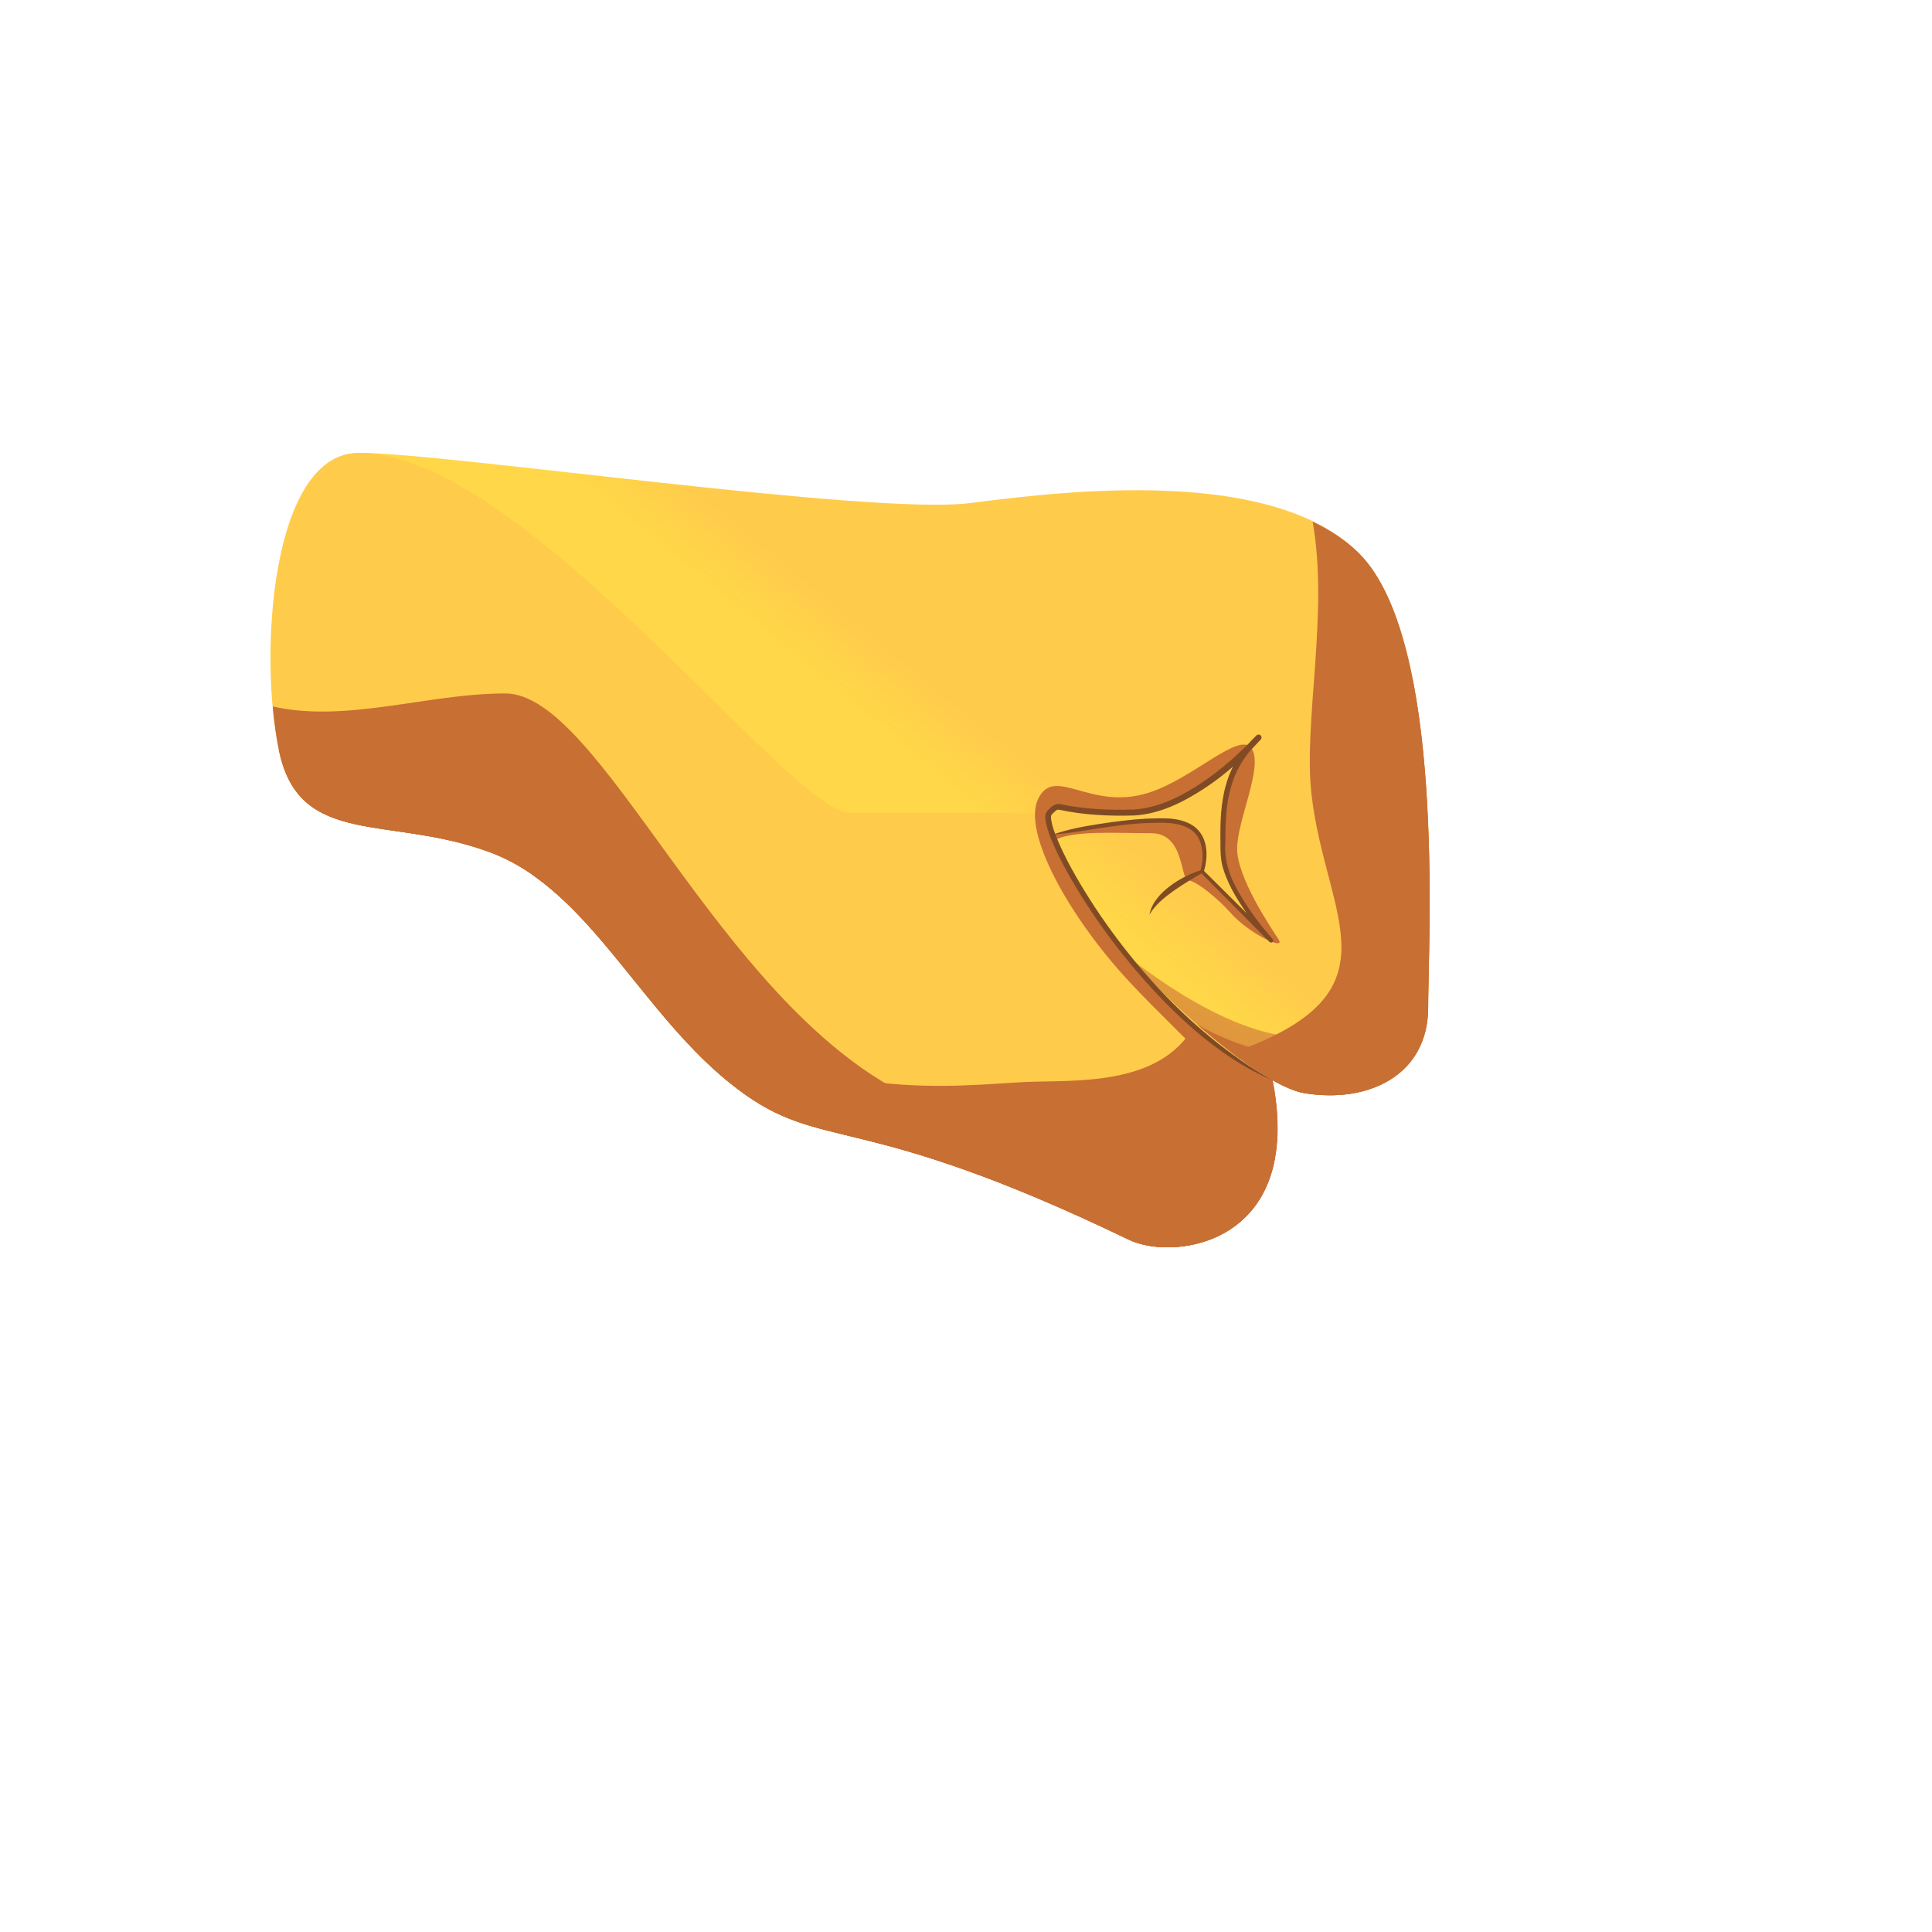
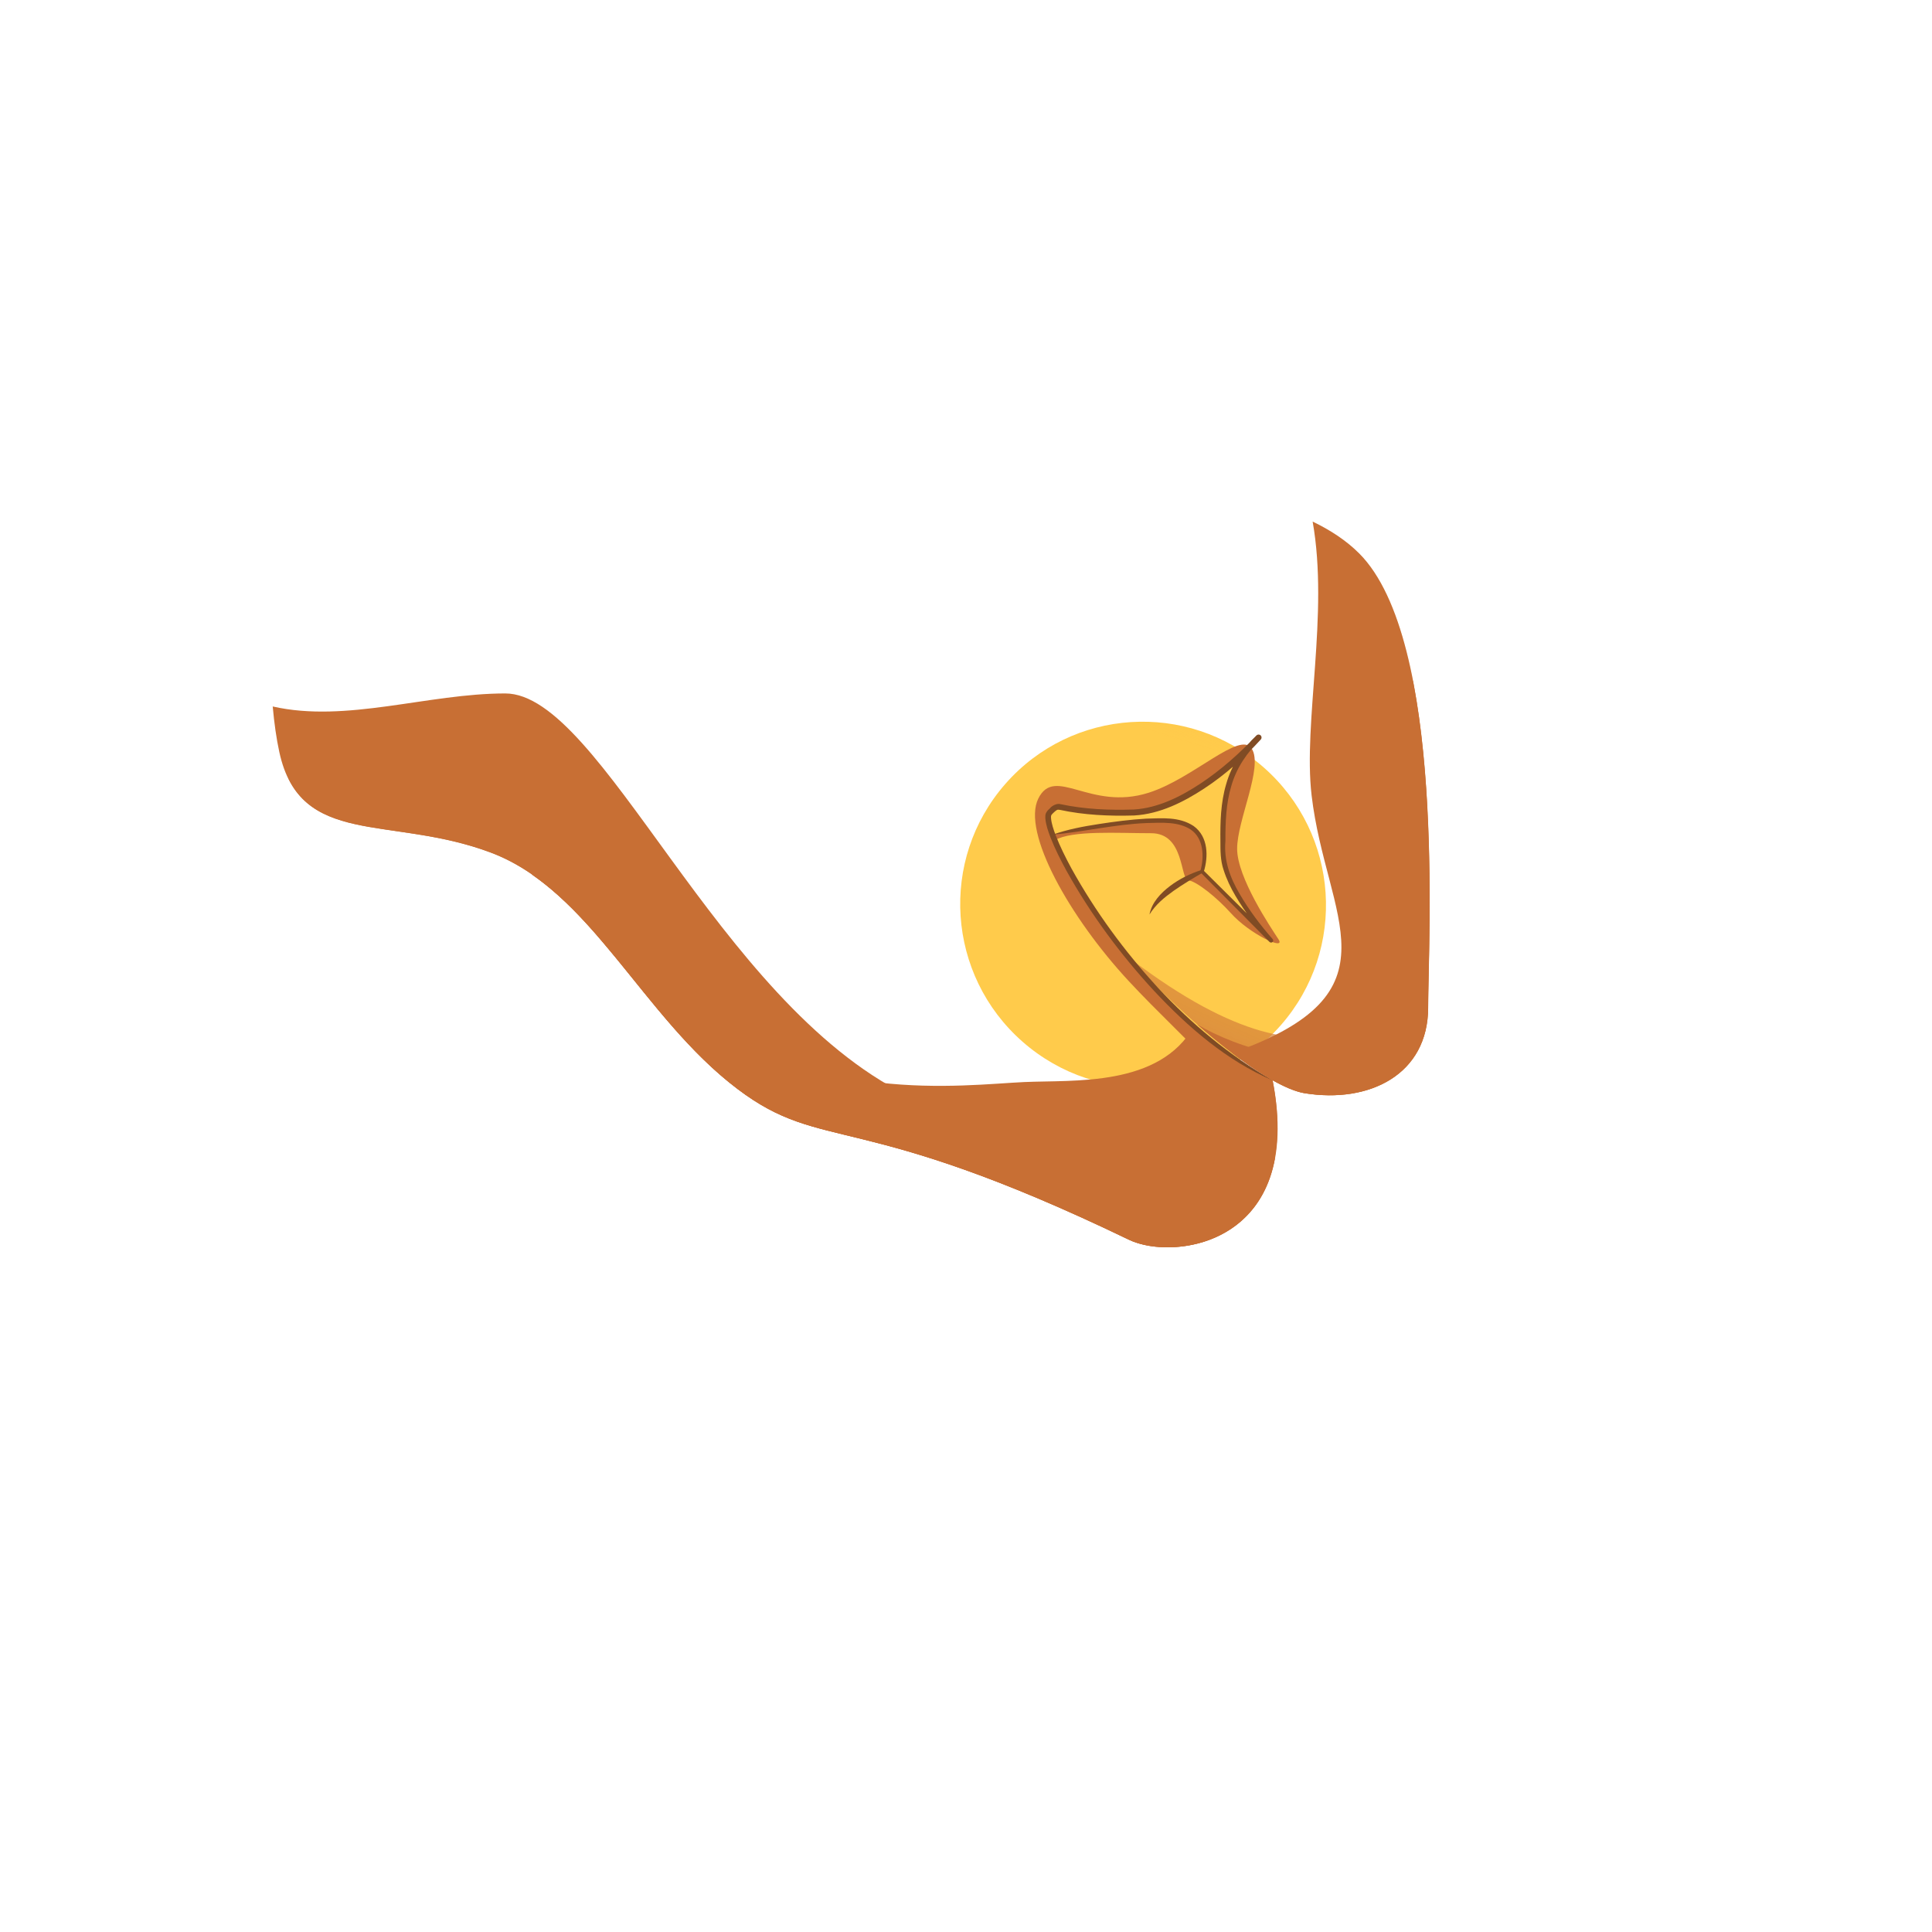
<svg xmlns="http://www.w3.org/2000/svg" version="1.1" width="100%" height="100%" id="svgWorkerArea" viewBox="-25 -25 625 625" style="background: white;">
  <defs id="defsdoc">
    <pattern id="patternBool" x="0" y="0" width="10" height="10" patternUnits="userSpaceOnUse" patternTransform="rotate(35)">
      <circle cx="5" cy="5" r="4" style="stroke: none;fill: #ff000070;" />
    </pattern>
    <linearGradient id="paint0_linear" x1="65.27" y1="50.591" x2="49.118" y2="36.428" gradientUnits="userSpaceOnUse">
      <stop offset="0.001" stop-color="#FFCB4B" id="stopImp-614756876" />
      <stop offset="1" stop-color="#FFD748" id="stopImp-116166592" />
    </linearGradient>
    <linearGradient id="paint1_linear" x1="35.033" y1="114.957" x2="61.179" y2="30.625" gradientUnits="userSpaceOnUse">
      <stop stop-color="#FFBC47" stop-opacity="0" id="stopImp-663990407" />
      <stop offset="1" stop-color="#C86F34" id="stopImp-252880619" />
    </linearGradient>
    <linearGradient id="paint2_linear" x1="57.968" y1="15.168" x2="43.851" y2="32.231" gradientUnits="userSpaceOnUse">
      <stop offset="0.001" stop-color="#FFCB4B" id="stopImp-779337961" />
      <stop offset="1" stop-color="#FFD748" id="stopImp-822959331" />
    </linearGradient>
    <linearGradient id="paint3_linear" x1="33.142" y1="53.252" x2="35.597" y2="41.467" gradientUnits="userSpaceOnUse">
      <stop offset="0.001" stop-color="#FFCB4B" id="stopImp-315467278" />
      <stop offset="1" stop-color="#FFD748" id="stopImp-46713417" />
    </linearGradient>
    <linearGradient id="paint4_linear" x1="39.895" y1="31.313" x2="25.502" y2="77.169" gradientUnits="userSpaceOnUse">
      <stop stop-color="#FFBC47" stop-opacity="0" id="stopImp-286246997" />
      <stop offset="1" stop-color="#C86F34" id="stopImp-484651884" />
    </linearGradient>
    <linearGradient id="paint5_linear" x1="50.768" y1="56.099" x2="62.921" y2="69.173" gradientUnits="userSpaceOnUse">
      <stop stop-color="#FFBC47" stop-opacity="0" id="stopImp-111271258" />
      <stop offset="1" stop-color="#C86F34" id="stopImp-214853851" />
    </linearGradient>
    <linearGradient id="paint6_linear" x1="47.577" y1="20.198" x2="4.122" y2="116.929" gradientUnits="userSpaceOnUse">
      <stop stop-color="#FFBC47" stop-opacity="0" id="stopImp-306389808" />
      <stop offset="1" stop-color="#C86F34" id="stopImp-633936573" />
    </linearGradient>
    <linearGradient id="paint7_linear" x1="101.568" y1="-32.418" x2="-7.701" y2="210.813" gradientUnits="userSpaceOnUse">
      <stop stop-color="#FFBC47" stop-opacity="0" id="stopImp-242730008" />
      <stop offset="1" stop-color="#C86F34" id="stopImp-606307013" />
    </linearGradient>
    <linearGradient id="paint8_linear" x1="39.057" y1="26.841" x2="39.057" y2="8.876" gradientUnits="userSpaceOnUse">
      <stop stop-color="#FFBC47" stop-opacity="0" id="stopImp-391571610" />
      <stop offset="1" stop-color="#C86F34" id="stopImp-954279401" />
    </linearGradient>
    <linearGradient id="paint9_linear" x1="57.076" y1="67.801" x2="57.076" y2="3.353" gradientUnits="userSpaceOnUse">
      <stop stop-color="#FFBC47" stop-opacity="0" id="stopImp-793617882" />
      <stop offset="1" stop-color="#C86F34" id="stopImp-205072112" />
    </linearGradient>
    <linearGradient id="paint10_linear" x1="31.61" y1="27.969" x2="77.816" y2="54.279" gradientUnits="userSpaceOnUse">
      <stop stop-color="#FFBC47" stop-opacity="0" id="stopImp-658959951" />
      <stop offset="1" stop-color="#C86F34" id="stopImp-766128096" />
    </linearGradient>
    <linearGradient id="paint11_linear" x1="60.022" y1="-30.491" x2="73.034" y2="106.011" gradientUnits="userSpaceOnUse">
      <stop stop-color="#FFBC47" stop-opacity="0" id="stopImp-474193127" />
      <stop offset="1" stop-color="#C86F34" id="stopImp-651624336" />
    </linearGradient>
    <linearGradient id="paint12_linear" x1="43.8" y1="7.862" x2="31.034" y2="72.186" gradientUnits="userSpaceOnUse">
      <stop stop-color="#FFBC47" stop-opacity="0" id="stopImp-996200839" />
      <stop offset="1" stop-color="#C86F34" id="stopImp-543157435" />
    </linearGradient>
    <linearGradient id="paint13_linear" x1="60.507" y1="37.376" x2="101.384" y2="40.199" gradientUnits="userSpaceOnUse">
      <stop stop-color="#FFBC47" stop-opacity="0" id="stopImp-490507299" />
      <stop offset="1" stop-color="#C86F34" id="stopImp-825663945" />
    </linearGradient>
    <radialGradient id="paint14_radial" cx="0" cy="0" r="1" gradientUnits="userSpaceOnUse" gradientTransform="translate(39.427 39.056) rotate(-126.156) scale(12.731 6.658)">
      <stop stop-color="#FBE07A" id="stopImp-984543585" />
      <stop offset="0.265" stop-color="#FCDF73" stop-opacity="0.735" id="stopImp-105543610" />
      <stop offset="0.655" stop-color="#FDDB5F" stop-opacity="0.345" id="stopImp-728672428" />
      <stop offset="1" stop-color="#FFD748" stop-opacity="0" id="stopImp-699499615" />
    </radialGradient>
    <radialGradient id="paint15_radial" cx="0" cy="0" r="1" gradientUnits="userSpaceOnUse" gradientTransform="translate(38.874 24.133) rotate(-175.382) scale(28.872 4.046)">
      <stop stop-color="#FBE07A" id="stopImp-932945088" />
      <stop offset="0.265" stop-color="#FCDF73" stop-opacity="0.735" id="stopImp-159194615" />
      <stop offset="0.655" stop-color="#FDDB5F" stop-opacity="0.345" id="stopImp-807938222" />
      <stop offset="1" stop-color="#FFD748" stop-opacity="0" id="stopImp-652727753" />
    </radialGradient>
    <radialGradient id="paint16_radial" cx="0" cy="0" r="1" gradientUnits="userSpaceOnUse" gradientTransform="translate(61.392 47.074) rotate(-142.868) scale(5.385 2.572)">
      <stop stop-color="#FBE07A" id="stopImp-830051888" />
      <stop offset="0.265" stop-color="#FCDF73" stop-opacity="0.735" id="stopImp-275862697" />
      <stop offset="0.655" stop-color="#FDDB5F" stop-opacity="0.345" id="stopImp-4053780" />
      <stop offset="1" stop-color="#FFD748" stop-opacity="0" id="stopImp-388451951" />
    </radialGradient>
  </defs>
  <g id="fileImp-887681425" class="cosito">
    <path id="pathImp-392586693" fill="url(#paint0_linear)" class="grouped" d="M300.251 228.57C278.739 253.091 281.247 290.469 305.843 312.037 330.439 333.605 367.816 331.209 389.329 306.668 410.841 282.146 408.333 244.769 383.737 223.201 359.14 201.633 321.764 204.03 300.251 228.57 300.251 228.57 300.251 228.57 300.251 228.57" />
    <path id="pathImp-984107882" fill="url(#paint1_linear)" class="grouped" d="M300.251 228.57C278.739 253.091 281.247 290.469 305.843 312.037 330.439 333.605 367.816 331.209 389.329 306.668 410.841 282.146 408.333 244.769 383.737 223.201 359.14 201.633 321.764 204.03 300.251 228.57 300.251 228.57 300.251 228.57 300.251 228.57" />
-     <path id="pathImp-197511277" fill="url(#paint2_linear)" class="grouped" d="M133.721 250.789C101.23 238.602 62.645 121.492 91.068 121.492 119.491 121.492 256.925 141.797 288.748 137.747 320.57 133.679 386.575 125.895 414.663 154.002 442.752 182.109 437.012 279.231 437.012 300.91 437.012 322.59 418.063 332.045 397.071 328.664 376.079 325.283 315.499 266.041 315.499 245.049 315.499 245.049 347.637 237.952 357.799 241.333 367.961 244.714 363.892 256.901 363.892 256.901 363.892 256.901 383.194 276.202 386.24 279.249 386.24 279.249 370.673 262.325 370.673 250.826 370.673 239.327 369.317 223.072 382.172 213.597 382.172 213.597 360.846 237.971 340.206 237.971 314.477 237.971 318.88 233.568 314.477 237.971 314.477 237.971 133.721 250.789 133.721 250.789 133.721 250.789 133.721 250.789 133.721 250.789" />
-     <path id="pathImp-525938190" fill="url(#paint3_linear)" class="grouped" d="M91.072 121.492C62.649 121.492 58.581 187.162 65.343 218.298 72.105 249.433 101.215 238.602 133.707 250.789 166.198 262.976 182.583 303.846 213.588 327.29 241.343 348.282 252.043 333.513 340.173 376.036 354.886 383.132 397.038 377.541 386.671 324.447 342.885 302.916 310.06 242.336 314.462 237.934 314.462 237.934 269.45 237.934 249.981 237.934 230.512 237.934 144.556 121.492 91.072 121.492 91.072 121.492 91.072 121.492 91.072 121.492" />
    <path id="pathImp-842619227" fill="url(#paint4_linear)" class="grouped" d="M387.377 349.728C387.377 349.728 387.396 349.97 387.396 349.97 381.878 379.192 352.081 381.774 340.191 376.034 252.061 333.511 241.36 348.28 213.607 327.287 182.601 303.843 166.216 262.973 133.725 250.786 101.233 238.6 72.123 249.43 65.361 218.295 64.413 213.966 63.707 208.933 63.225 203.545 87.04 208.951 113.401 199.328 138.462 199.328 169.597 199.328 206.826 298.827 268.446 329.294 330.029 359.779 387.377 349.728 387.377 349.728 387.377 349.728 387.377 349.728 387.377 349.728" />
    <path id="pathImp-765335985" fill="url(#paint5_linear)" class="grouped" d="M306.344 325.042C322.376 324.317 350.149 326.695 361.258 306.929 369.135 313.858 377.643 320.007 386.69 324.447 397.057 377.541 354.905 383.132 340.192 376.036 252.062 333.513 241.361 348.282 213.607 327.29 187.135 307.282 171.288 274.623 147.026 257.904 147.026 257.904 146.99 257.792 146.99 257.792 146.99 257.792 162.836 266.022 199.396 299.535 235.937 333.048 286.708 325.933 306.344 325.042 306.344 325.042 306.344 325.042 306.344 325.042" />
-     <path id="pathImp-669267385" fill="url(#paint6_linear)" class="grouped" d="M65.156 217.234C77.64 218.925 95.586 220.059 116.801 217.625 158.098 212.888 200.751 309.693 224.437 325.261 248.123 340.828 324.623 356.396 348.997 356.396 367.035 356.396 380.578 348.575 388.065 334.921 391.185 378.206 353.864 382.609 340.191 376.014 252.061 333.49 241.36 348.259 213.607 327.267 182.601 303.823 166.216 262.953 133.725 250.767 101.233 238.58 72.123 249.411 65.361 218.275 65.268 217.959 65.231 217.569 65.156 217.234 65.156 217.234 65.156 217.234 65.156 217.234" />
    <path id="pathImp-801663595" fill="url(#paint7_linear)" class="grouped" d="M436.997 300.891C436.997 322.552 418.048 332.026 397.056 328.645 384.888 326.676 359.475 305.944 340.21 284.784 376.231 312.26 394.734 311.777 408.574 310.365 436.347 307.56 426.167 265.687 426.167 246.385 426.167 227.084 432.928 188.592 414.649 153.983 442.756 182.09 436.997 279.229 436.997 300.891 436.997 300.891 436.997 300.891 436.997 300.891" />
-     <path id="pathImp-236664099" fill="url(#paint8_linear)" class="grouped" d="M88.507 121.883C89.287 121.641 90.141 121.511 91.07 121.511 119.493 121.511 256.927 141.816 288.731 137.766 320.535 133.716 386.558 125.914 414.647 154.021 418.901 158.275 378.774 128.292 304.986 141.834 248.976 152.107 166.215 122.886 74.63 131.914 78.308 126.453 82.859 122.737 88.507 121.883 88.507 121.883 88.507 121.883 88.507 121.883" />
    <path id="pathImp-595843006" fill="url(#paint9_linear)" class="grouped" d="M386.69 324.445C359.567 332.285 295.514 260.948 295.514 220.339 295.514 211.533 321.168 223.386 343.572 223.386 361.091 223.386 373.017 211.886 385.204 207.13 393.229 204.01 370.621 247.071 388.845 275.68 401.886 296.152 379.11 279.228 374.541 273.135 369.971 267.042 351.356 263.995 351.356 263.995 351.356 263.995 355.759 246.737 343.572 248.762 331.386 250.787 321.224 250.007 321.224 250.007 321.224 250.007 361.295 313.281 386.69 324.445 386.69 324.445 386.69 324.445 386.69 324.445" />
    <path id="pathImp-822043474" fill="url(#paint10_linear)" class="grouped" d="M340.024 292.249C358.88 312.628 384.35 332.748 386.914 351.789 388.623 344.507 388.845 335.571 386.672 324.425 386.635 324.406 386.579 324.369 386.542 324.351 384.368 323.273 382.213 322.102 380.095 320.84 379.538 320.505 379.018 320.134 378.479 319.799 376.863 318.796 375.247 317.793 373.668 316.697 373.185 316.362 372.72 316.009 372.256 315.656 370.621 314.486 368.986 313.297 367.389 312.053 367.092 311.811 366.794 311.551 366.478 311.309 364.714 309.897 362.986 308.467 361.277 306.962 361.202 306.888 361.128 306.832 361.054 306.758 338.65 286.973 321.912 260.538 316.209 246.809 321.949 243.54 336.495 244.543 347.381 244.543 358.304 244.543 356.651 259.386 359.438 259.776 362.224 260.166 368.782 265.48 373.185 270.402 379.26 277.183 391.13 282.756 388.585 278.855 386.04 274.972 375.21 258.885 375.21 249.578 375.21 240.27 383.718 223.179 379.947 217.197 376.176 211.234 361.035 226.895 346.545 231.465 327.633 237.447 316.302 222.492 310.896 233.322 305.49 244.19 321.076 271.777 340.024 292.249 340.024 292.249 340.024 292.249 340.024 292.249M315.521 245.026C314.128 241.292 313.701 238.71 314.463 237.929 318.865 233.527 314.463 237.929 340.192 237.929 354.645 237.929 369.414 226.003 376.974 218.833 369.822 228.344 370.659 241.199 370.659 250.785 370.659 262.303 386.226 279.208 386.226 279.208 383.179 276.161 363.878 256.86 363.878 256.86 363.878 256.86 367.946 244.673 357.784 241.292 347.697 237.948 315.837 244.952 315.521 245.026 315.521 245.026 315.521 245.026 315.521 245.026" />
    <path id="pathImp-570961337" fill="#804B24" class="grouped" d="M315.484 245.03C320.351 243.302 325.404 242.355 330.476 241.575 335.547 240.794 340.637 240.125 345.783 239.828 350.817 239.717 356.409 239.103 361.146 242.225 365.939 245.698 365.921 252.201 364.416 257.031 364.416 257.031 364.397 257.086 364.397 257.086 364.397 257.086 364.267 256.511 364.267 256.511 364.267 256.511 386.69 278.766 386.69 278.766 386.69 278.766 385.705 279.714 385.705 279.714 381.581 275.106 377.866 270.202 374.707 264.87 373.128 262.214 371.772 259.39 370.825 256.399 369.784 253.39 369.803 250.083 369.803 247.111 369.729 240.999 369.878 234.72 371.661 228.682 373.351 222.626 376.937 217.164 381.488 212.892 381.878 212.52 382.473 212.539 382.844 212.91 383.197 213.281 383.197 213.858 382.863 214.229 377.382 220.23 371.345 225.636 364.546 230.094 357.821 234.496 350.241 238.324 341.919 238.807 333.838 239.048 325.664 238.677 317.843 236.986 316.951 236.819 316.765 237.079 315.948 237.785 315.038 238.658 314.963 238.695 315.001 239.643 315.149 241.408 315.799 243.321 316.487 245.142 317.899 248.82 319.7 252.386 321.577 255.879 329.287 269.812 338.798 282.797 349.591 294.52 360.44 306.223 372.776 316.477 386.671 324.484 371.828 318.131 359.344 307.3 348.402 295.615 337.479 283.801 327.856 270.796 320.016 256.715 318.085 253.167 316.264 249.581 314.777 245.773 314.072 243.859 313.366 241.946 313.162 239.717 313.199 239.122 313.031 238.565 313.533 237.748 314.016 236.949 314.276 236.912 314.685 236.447 315.205 235.741 316.933 234.757 318.085 235.147 325.943 236.819 333.912 237.135 341.807 236.875 349.572 236.41 356.911 232.751 363.45 228.422 370.026 224.038 376.045 218.706 381.414 212.947 381.414 212.947 382.789 214.285 382.789 214.285 378.423 218.335 375.005 223.425 373.351 229.184 371.605 234.906 371.401 240.999 371.42 247.092 370.881 253.278 372.868 258.833 375.99 264.127 379.018 269.347 382.696 274.252 386.69 278.784 386.95 279.064 386.931 279.49 386.653 279.751 386.392 279.992 385.966 279.974 385.705 279.732 385.705 279.732 363.45 257.309 363.45 257.309 363.301 257.161 363.246 256.919 363.32 256.733 363.32 256.733 363.338 256.697 363.338 256.697 364.657 252.052 364.304 246.219 360.292 243.432 356.298 240.72 350.817 241.129 345.857 241.259 335.677 241.667 325.72 244.083 315.484 245.03 315.484 245.03 315.484 245.03 315.484 245.03" />
    <path id="pathImp-3027349" fill="#804B24" class="grouped" d="M364.523 253.893C364.523 253.893 364.337 257.014 364.337 257.014 364.337 257.107 364.282 257.199 364.189 257.236 364.189 257.236 364.059 257.311 364.059 257.311 360.846 259.168 357.651 261.081 354.66 263.18 351.67 265.316 348.865 267.582 346.86 270.832 347.566 266.988 350.5 263.886 353.509 261.62 356.592 259.298 360.047 257.589 363.687 256.438 363.687 256.438 363.409 256.735 363.409 256.735 363.409 256.735 364.523 253.893 364.523 253.893 364.523 253.893 364.523 253.893 364.523 253.893" />
    <path id="pathImp-561004533" fill="url(#paint11_linear)" class="grouped" d="M418.717 314.767C441.456 307.485 433.263 227.77 431.573 194.944 431.573 194.944 432.093 195.316 432.093 195.316 439.728 234.718 436.978 285.88 436.978 300.89 436.978 322.551 418.03 332.025 397.038 328.644 389.198 327.38 375.859 318.278 362.205 306.351 375.451 314.191 398.487 321.25 418.717 314.767 418.717 314.767 418.717 314.767 418.717 314.767" />
    <path id="pathImp-596268307" fill="url(#paint12_linear)" class="grouped" d="M68.316 226.842C87.915 233.326 110.245 227.771 124.921 227.771 143.201 227.771 187.879 300.204 210.208 319.84 232.538 339.475 294.827 350.306 324.606 362.493 353.587 374.345 377.96 368.158 387.36 349.73 381.935 379.138 352.082 381.776 340.174 376.036 252.044 333.512 241.344 348.281 213.589 327.289 182.584 303.844 166.199 262.975 133.708 250.788 104.709 239.921 78.441 247.296 68.316 226.842 68.316 226.842 68.316 226.842 68.316 226.842" />
    <path id="pathImp-219897530" fill="url(#paint13_linear)" class="grouped" d="M399.305 232.323C396.519 208.656 404.953 173.694 399.639 143.728 405.306 146.459 410.451 149.785 414.668 154.002 442.757 182.09 437.017 279.23 437.017 300.91 437.017 322.571 418.068 332.045 397.076 328.664 391.465 327.754 382.976 322.775 373.594 315.66 428.88 296.154 404.005 272.301 399.305 232.323 399.305 232.323 399.305 232.323 399.305 232.323" />
    <path id="pathImp-574708247" fill="url(#paint14_radial)" opacity="0.75" class="grouped" d="M205.024 188.963C187.97 200.426 199.284 234.05 219.106 266.077 235.323 292.252 269.338 310.996 285.723 299.404 302.109 287.812 314.555 274.492 276.769 222.737 254.495 192.214 221.707 177.761 205.024 188.963 205.024 188.963 205.024 188.963 205.024 188.963" />
    <path id="pathImp-965433878" fill="url(#paint15_radial)" opacity="0.75" class="grouped" d="M89.08 149.337C86.274 161.635 162.274 174.286 247.023 182.906 316.315 189.947 396.661 186.435 398.278 174.323 399.894 162.211 393.021 150.749 248.156 139.027 162.775 132.097 91.811 137.318 89.08 149.337 89.08 149.337 89.08 149.337 89.08 149.337" />
-     <path id="pathImp-318874622" fill="url(#paint16_radial)" opacity="0.75" class="grouped" d="M344.632 270.337C339.616 276.486 348.552 288.45 360.552 298.927 370.361 307.491 386.022 311.411 390.759 305.262 395.496 299.113 398.469 292.704 376.863 276.337 364.138 266.677 349.536 264.318 344.632 270.337 344.632 270.337 344.632 270.337 344.632 270.337" />
  </g>
</svg>